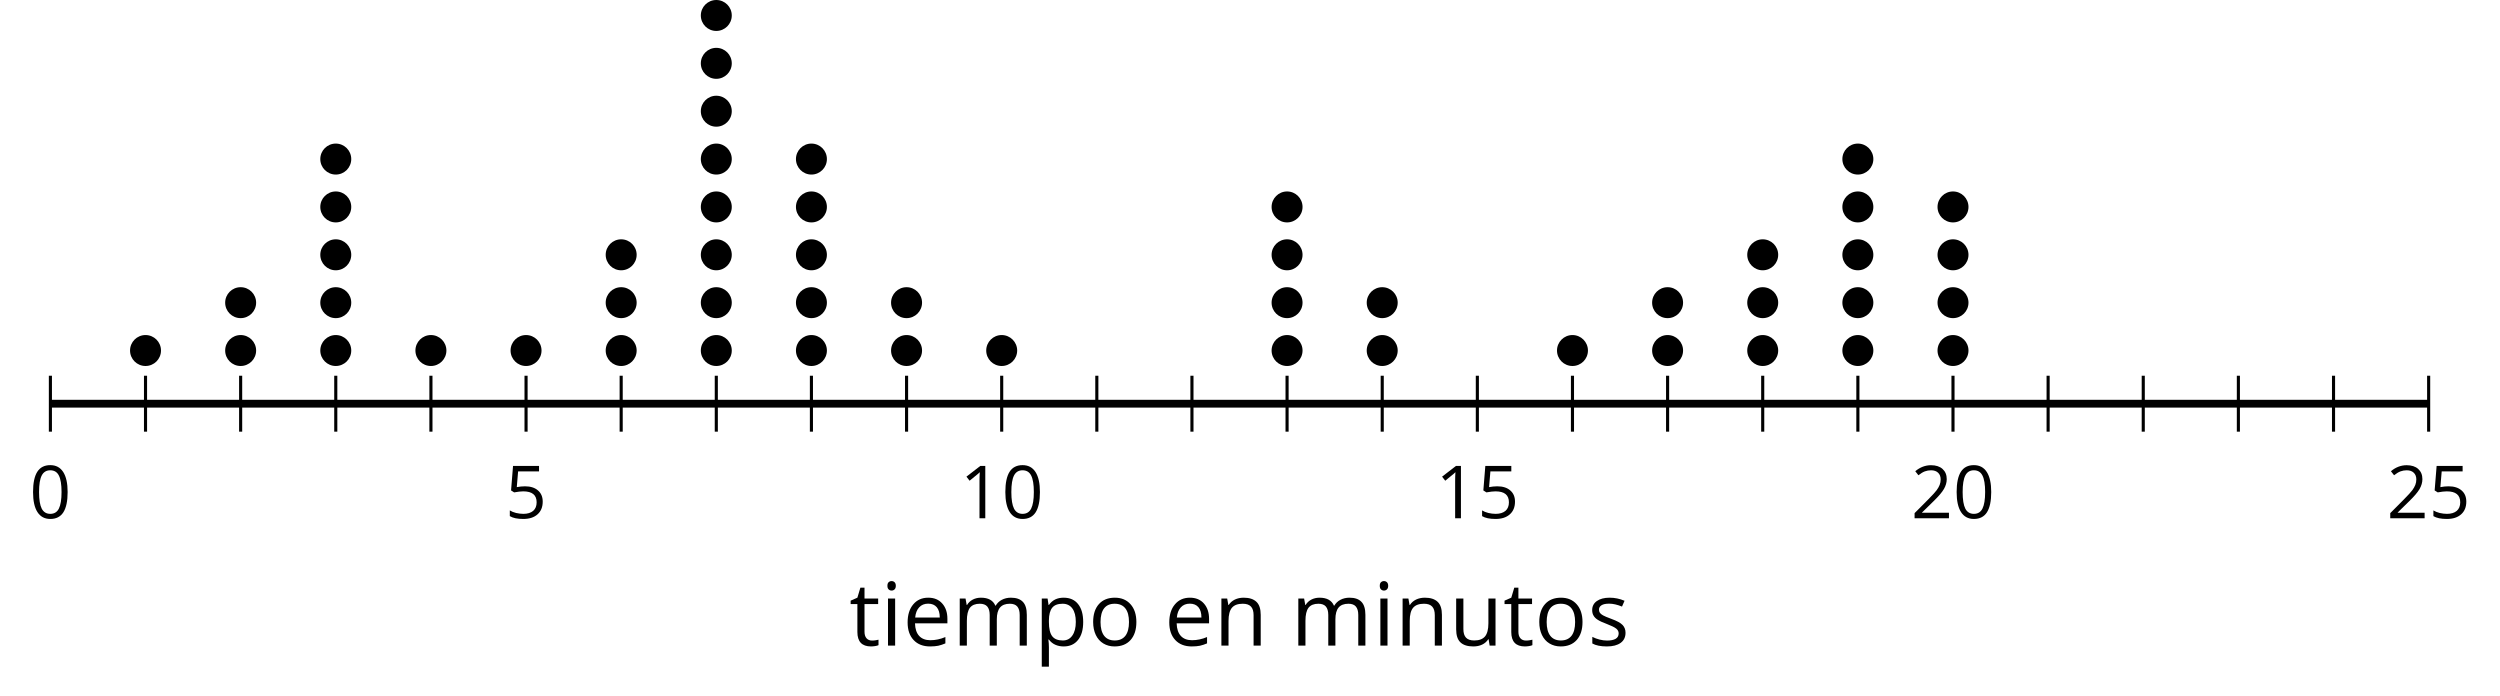
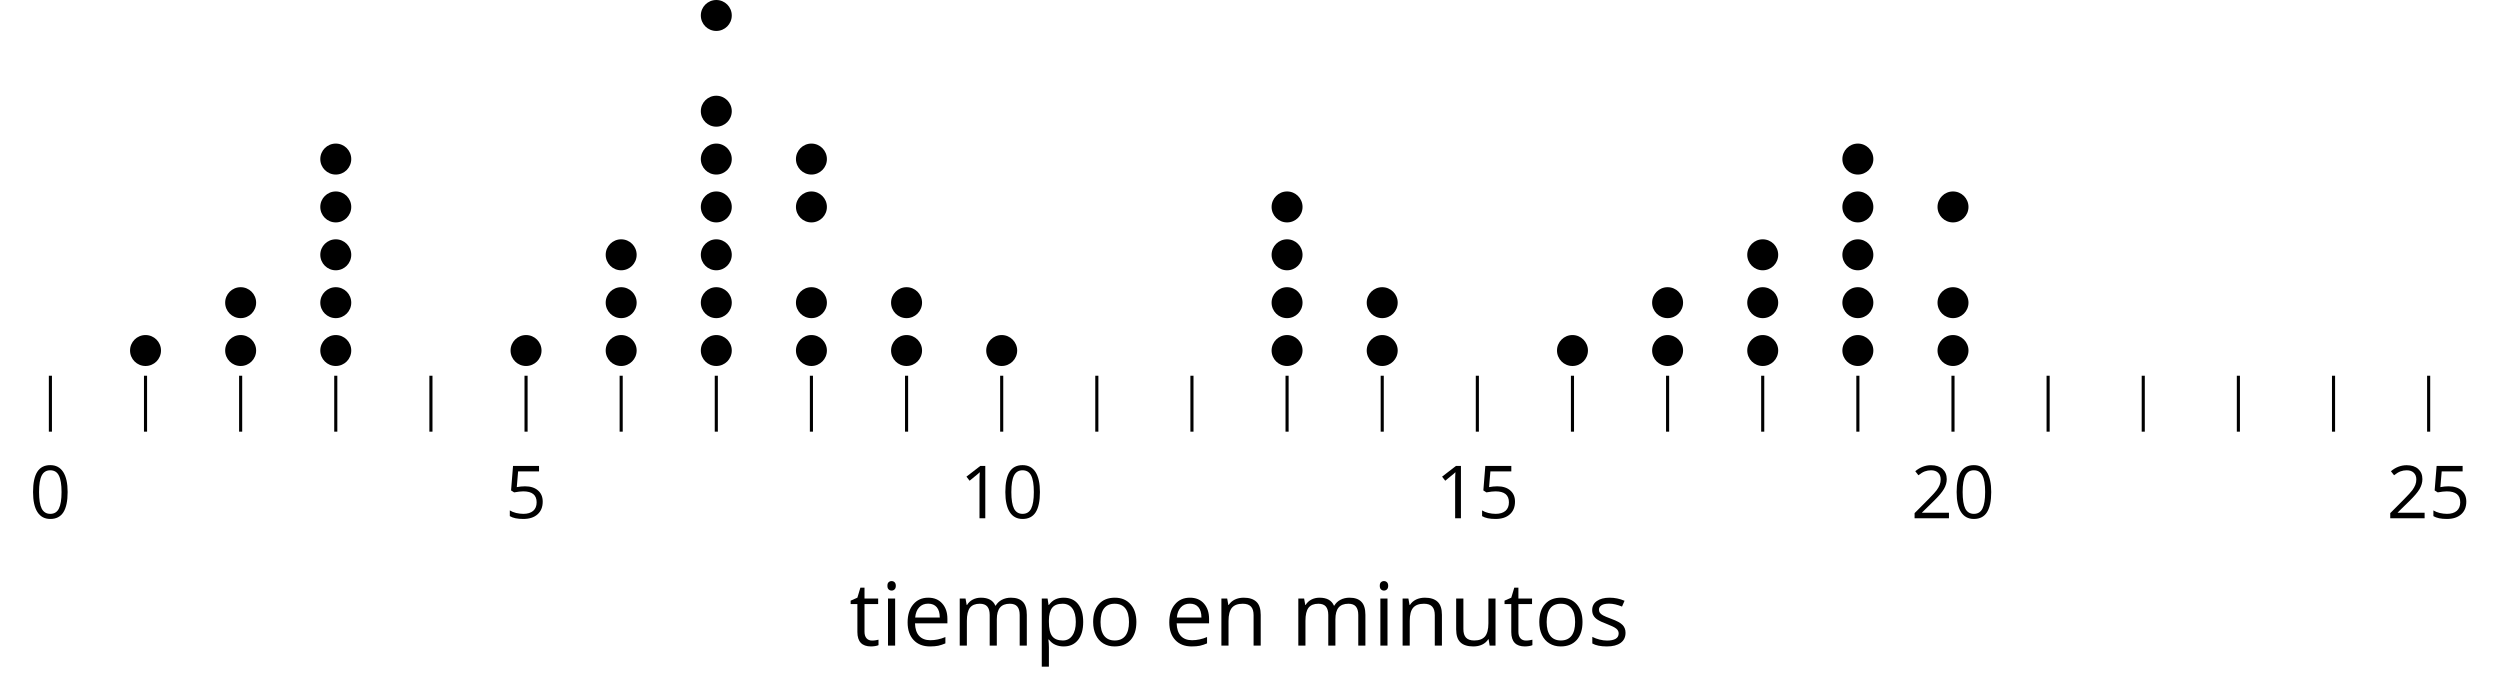
<svg xmlns="http://www.w3.org/2000/svg" xmlns:xlink="http://www.w3.org/1999/xlink" height="89.645pt" version="1.1" viewBox="-72 -72 321.845 89.645" width="321.845pt">
  <defs>
    <path d="M4.922 -3.375C4.922 -4.498 4.733 -5.355 4.355 -5.948C3.973 -6.542 3.421 -6.837 2.689 -6.837C1.938 -6.837 1.381 -6.552 1.018 -5.985S0.47 -4.549 0.47 -3.375C0.47 -2.238 0.658 -1.377 1.036 -0.792C1.413 -0.203 1.966 0.092 2.689 0.092C3.444 0.092 4.006 -0.193 4.374 -0.769C4.738 -1.344 4.922 -2.21 4.922 -3.375ZM1.243 -3.375C1.243 -4.355 1.358 -5.064 1.588 -5.506C1.819 -5.953 2.187 -6.174 2.689 -6.174C3.2 -6.174 3.568 -5.948 3.794 -5.497C4.024 -5.051 4.139 -4.342 4.139 -3.375S4.024 -1.699 3.794 -1.243C3.568 -0.792 3.2 -0.566 2.689 -0.566C2.187 -0.566 1.819 -0.792 1.588 -1.234C1.358 -1.685 1.243 -2.394 1.243 -3.375Z" id="g1-16" />
    <path d="M3.292 0V-6.731H2.647L0.866 -5.355L1.271 -4.83C1.92 -5.359 2.288 -5.658 2.366 -5.727S2.518 -5.866 2.583 -5.93C2.56 -5.576 2.546 -5.198 2.546 -4.797V0H3.292Z" id="g1-17" />
    <path d="M4.885 0V-0.709H1.423V-0.746L2.896 -2.187C3.554 -2.827 4.001 -3.352 4.24 -3.771S4.599 -4.609 4.599 -5.037C4.599 -5.585 4.42 -6.018 4.061 -6.344C3.702 -6.667 3.204 -6.828 2.574 -6.828C1.842 -6.828 1.169 -6.57 0.548 -6.054L0.953 -5.534C1.262 -5.778 1.538 -5.944 1.786 -6.036C2.04 -6.128 2.302 -6.174 2.583 -6.174C2.97 -6.174 3.273 -6.068 3.49 -5.856C3.706 -5.649 3.817 -5.364 3.817 -5.005C3.817 -4.751 3.775 -4.512 3.688 -4.291S3.471 -3.844 3.301 -3.61S2.772 -2.988 2.233 -2.44L0.46 -0.658V0H4.885Z" id="g1-18" />
    <path d="M2.564 -4.111C2.215 -4.111 1.865 -4.075 1.51 -4.006L1.68 -6.027H4.374V-6.731H1.027L0.773 -3.582L1.169 -3.329C1.657 -3.416 2.049 -3.462 2.339 -3.462C3.49 -3.462 4.065 -2.993 4.065 -2.053C4.065 -1.57 3.913 -1.202 3.619 -0.948C3.315 -0.695 2.896 -0.566 2.357 -0.566C2.049 -0.566 1.731 -0.608 1.413 -0.681C1.096 -0.764 0.829 -0.87 0.612 -1.008V-0.272C1.013 -0.028 1.588 0.092 2.348 0.092C3.126 0.092 3.739 -0.106 4.18 -0.502C4.627 -0.898 4.848 -1.446 4.848 -2.141C4.848 -2.753 4.646 -3.232 4.236 -3.582C3.831 -3.936 3.273 -4.111 2.564 -4.111Z" id="g1-21" />
    <path d="M2.942 0.092C3.283 0.092 3.573 0.064 3.812 0.018C4.056 -0.037 4.309 -0.12 4.581 -0.235V-0.916C4.052 -0.691 3.513 -0.576 2.97 -0.576C2.454 -0.576 2.053 -0.727 1.768 -1.036C1.487 -1.344 1.335 -1.791 1.321 -2.385H4.797V-2.868C4.797 -3.55 4.613 -4.098 4.245 -4.512C3.877 -4.931 3.375 -5.138 2.744 -5.138C2.067 -5.138 1.533 -4.899 1.133 -4.42C0.727 -3.941 0.529 -3.297 0.529 -2.482C0.529 -1.676 0.746 -1.045 1.179 -0.589C1.607 -0.134 2.196 0.092 2.942 0.092ZM2.735 -4.498C3.135 -4.498 3.439 -4.369 3.656 -4.116C3.872 -3.858 3.978 -3.49 3.978 -3.006H1.34C1.381 -3.471 1.524 -3.84 1.768 -4.102C2.007 -4.365 2.33 -4.498 2.735 -4.498Z" id="g1-69" />
    <path d="M1.575 0V-5.046H0.81V0H1.575ZM0.746 -6.413C0.746 -6.243 0.787 -6.114 0.875 -6.031C0.962 -5.944 1.068 -5.902 1.197 -5.902C1.321 -5.902 1.427 -5.944 1.515 -6.031C1.602 -6.114 1.648 -6.243 1.648 -6.413S1.602 -6.713 1.515 -6.796S1.321 -6.92 1.197 -6.92C1.068 -6.92 0.962 -6.878 0.875 -6.796C0.787 -6.717 0.746 -6.588 0.746 -6.413Z" id="g1-73" />
    <path d="M7.242 0H8.006V-3.292C8.006 -3.936 7.864 -4.406 7.578 -4.696C7.297 -4.991 6.869 -5.138 6.298 -5.138C5.935 -5.138 5.608 -5.06 5.322 -4.908S4.82 -4.544 4.669 -4.282H4.632C4.388 -4.853 3.872 -5.138 3.085 -5.138C2.758 -5.138 2.468 -5.069 2.201 -4.931C1.943 -4.793 1.736 -4.599 1.593 -4.355H1.556L1.432 -5.046H0.81V0H1.575V-2.647C1.575 -3.301 1.685 -3.771 1.906 -4.061C2.132 -4.346 2.482 -4.489 2.96 -4.489C3.324 -4.489 3.596 -4.388 3.766 -4.19C3.936 -3.987 4.024 -3.683 4.024 -3.283V0H4.788V-2.818C4.788 -3.384 4.903 -3.808 5.129 -4.079S5.709 -4.489 6.183 -4.489C6.547 -4.489 6.814 -4.388 6.984 -4.19C7.155 -3.987 7.242 -3.683 7.242 -3.283V0Z" id="g1-77" />
    <path d="M4.263 0H5.028V-3.292C5.028 -3.936 4.876 -4.406 4.567 -4.696C4.259 -4.991 3.803 -5.138 3.195 -5.138C2.85 -5.138 2.532 -5.069 2.251 -4.936C1.971 -4.797 1.75 -4.604 1.593 -4.355H1.556L1.432 -5.046H0.81V0H1.575V-2.647C1.575 -3.306 1.699 -3.775 1.943 -4.061S2.574 -4.489 3.103 -4.489C3.504 -4.489 3.794 -4.388 3.983 -4.185S4.263 -3.674 4.263 -3.264V0Z" id="g1-78" />
    <path d="M5.166 -2.528C5.166 -3.329 4.959 -3.964 4.54 -4.434C4.125 -4.903 3.564 -5.138 2.859 -5.138C2.127 -5.138 1.556 -4.908 1.146 -4.448C0.737 -3.992 0.529 -3.352 0.529 -2.528C0.529 -1.998 0.626 -1.533 0.815 -1.137S1.275 -0.437 1.625 -0.226S2.376 0.092 2.827 0.092C3.559 0.092 4.13 -0.138 4.544 -0.599C4.959 -1.064 5.166 -1.704 5.166 -2.528ZM1.321 -2.528C1.321 -3.177 1.45 -3.669 1.704 -3.996S2.334 -4.489 2.836 -4.489C3.343 -4.489 3.725 -4.323 3.987 -3.987C4.245 -3.656 4.374 -3.168 4.374 -2.528C4.374 -1.878 4.245 -1.39 3.987 -1.05C3.725 -0.718 3.347 -0.548 2.845 -0.548S1.966 -0.718 1.708 -1.054S1.321 -1.883 1.321 -2.528Z" id="g1-79" />
    <path d="M3.158 0.092C3.817 0.092 4.328 -0.138 4.696 -0.599C5.069 -1.054 5.253 -1.699 5.253 -2.528C5.253 -3.352 5.074 -3.996 4.705 -4.452C4.346 -4.908 3.826 -5.138 3.158 -5.138C2.822 -5.138 2.523 -5.078 2.261 -4.954S1.773 -4.632 1.575 -4.355H1.538L1.432 -5.046H0.81V2.265H1.575V0.189C1.575 -0.074 1.556 -0.355 1.519 -0.649H1.575C1.759 -0.396 1.989 -0.212 2.256 -0.092C2.532 0.032 2.832 0.092 3.158 0.092ZM3.048 -4.489C3.494 -4.489 3.844 -4.319 4.088 -3.987C4.337 -3.646 4.461 -3.168 4.461 -2.537C4.461 -1.915 4.337 -1.432 4.088 -1.077C3.844 -0.723 3.504 -0.548 3.066 -0.548C2.546 -0.548 2.164 -0.7 1.929 -1.004C1.694 -1.312 1.575 -1.819 1.575 -2.528V-2.698C1.579 -3.32 1.699 -3.775 1.929 -4.061S2.532 -4.489 3.048 -4.489Z" id="g1-80" />
    <path d="M4.065 -1.377C4.065 -1.713 3.959 -1.989 3.748 -2.21C3.541 -2.431 3.135 -2.652 2.537 -2.868C2.099 -3.029 1.805 -3.154 1.653 -3.241S1.39 -3.416 1.317 -3.513C1.252 -3.61 1.215 -3.725 1.215 -3.858C1.215 -4.056 1.308 -4.213 1.492 -4.328S1.948 -4.498 2.311 -4.498C2.721 -4.498 3.181 -4.392 3.688 -4.185L3.959 -4.807C3.439 -5.028 2.91 -5.138 2.366 -5.138C1.782 -5.138 1.326 -5.018 0.99 -4.779C0.654 -4.544 0.488 -4.217 0.488 -3.808C0.488 -3.577 0.534 -3.379 0.635 -3.214C0.727 -3.048 0.875 -2.901 1.077 -2.772C1.271 -2.638 1.607 -2.486 2.076 -2.311C2.569 -2.122 2.901 -1.957 3.076 -1.814C3.241 -1.676 3.329 -1.51 3.329 -1.312C3.329 -1.05 3.223 -0.856 3.006 -0.727C2.79 -0.603 2.486 -0.539 2.086 -0.539C1.828 -0.539 1.561 -0.576 1.28 -0.645C1.004 -0.714 0.746 -0.81 0.502 -0.935V-0.226C0.875 -0.014 1.4 0.092 2.067 0.092C2.698 0.092 3.191 -0.037 3.541 -0.29S4.065 -0.907 4.065 -1.377Z" id="g1-83" />
    <path d="M2.44 -0.539C2.187 -0.539 1.989 -0.622 1.846 -0.783S1.63 -1.179 1.63 -1.483V-4.452H3.094V-5.046H1.63V-6.215H1.188L0.866 -5.138L0.143 -4.82V-4.452H0.866V-1.45C0.866 -0.424 1.354 0.092 2.33 0.092C2.459 0.092 2.606 0.078 2.762 0.055C2.928 0.028 3.048 -0.005 3.131 -0.046V-0.631C3.057 -0.608 2.956 -0.589 2.832 -0.571C2.707 -0.548 2.574 -0.539 2.44 -0.539Z" id="g1-84" />
    <path d="M1.529 -5.046H0.755V-1.745C0.755 -1.105 0.907 -0.635 1.215 -0.345C1.519 -0.055 1.98 0.092 2.592 0.092C2.947 0.092 3.264 0.028 3.545 -0.106C3.821 -0.239 4.038 -0.428 4.194 -0.677H4.236L4.346 0H4.977V-5.046H4.213V-2.394C4.213 -1.74 4.088 -1.271 3.849 -0.981C3.6 -0.691 3.218 -0.548 2.689 -0.548C2.288 -0.548 1.998 -0.649 1.809 -0.852S1.529 -1.363 1.529 -1.773V-5.046Z" id="g1-85" />
    <use id="g6-69" transform="scale(1.2)" xlink:href="#g1-69" />
    <use id="g6-73" transform="scale(1.2)" xlink:href="#g1-73" />
    <use id="g6-77" transform="scale(1.2)" xlink:href="#g1-77" />
    <use id="g6-78" transform="scale(1.2)" xlink:href="#g1-78" />
    <use id="g6-79" transform="scale(1.2)" xlink:href="#g1-79" />
    <use id="g6-80" transform="scale(1.2)" xlink:href="#g1-80" />
    <use id="g6-83" transform="scale(1.2)" xlink:href="#g1-83" />
    <use id="g6-84" transform="scale(1.2)" xlink:href="#g1-84" />
    <use id="g6-85" transform="scale(1.2)" xlink:href="#g1-85" />
  </defs>
  <g id="page1">
    <path d="M-53.266 -16.426V-23.629M-41.02 -16.426V-23.629M-28.773 -16.426V-23.629M-16.523 -16.426V-23.629M7.969 -16.426V-23.629M20.215 -16.426V-23.629M32.461 -16.426V-23.629M44.71 -16.426V-23.629M69.203 -16.426V-23.629M81.449 -16.426V-23.629M93.695 -16.426V-23.629M105.945 -16.426V-23.629M130.437 -16.426V-23.629M142.683 -16.426V-23.629M154.929 -16.426V-23.629M167.179 -16.426V-23.629M191.671 -16.426V-23.629M203.918 -16.426V-23.629M216.164 -16.426V-23.629M228.414 -16.426V-23.629" fill="none" stroke="#000000" stroke-linejoin="bevel" stroke-miterlimit="10.037" stroke-width="0.4" />
    <path d="M-65.512 -16.426V-23.629M-4.277 -16.426V-23.629M56.957 -16.426V-23.629M118.191 -16.426V-23.629M179.425 -16.426V-23.629M240.66 -16.426V-23.629" fill="none" stroke="#000000" stroke-linejoin="bevel" stroke-miterlimit="10.037" stroke-width="0.4" />
-     <path d="M-65.512 -20.027H240.66" fill="none" stroke="#000000" stroke-linejoin="bevel" stroke-miterlimit="10.037" stroke-width="1" />
    <g transform="matrix(1 0 0 1 -9.19 52.418)">
      <use x="-59.025" xlink:href="#g1-16" y="-57.7" />
    </g>
    <g transform="matrix(1 0 0 1 52.045 52.418)">
      <use x="-59.025" xlink:href="#g1-21" y="-57.7" />
    </g>
    <g transform="matrix(1 0 0 1 110.577 52.418)">
      <use x="-59.025" xlink:href="#g1-17" y="-57.7" />
      <use x="-53.621" xlink:href="#g1-16" y="-57.7" />
    </g>
    <g transform="matrix(1 0 0 1 171.811 52.418)">
      <use x="-59.025" xlink:href="#g1-17" y="-57.7" />
      <use x="-53.621" xlink:href="#g1-21" y="-57.7" />
    </g>
    <g transform="matrix(1 0 0 1 233.045 52.418)">
      <use x="-59.025" xlink:href="#g1-18" y="-57.7" />
      <use x="-53.621" xlink:href="#g1-16" y="-57.7" />
    </g>
    <g transform="matrix(1 0 0 1 294.28 52.418)">
      <use x="-59.025" xlink:href="#g1-18" y="-57.7" />
      <use x="-53.621" xlink:href="#g1-21" y="-57.7" />
    </g>
    <path d="M-51.273 -26.875C-51.273 -27.973 -52.164 -28.867 -53.266 -28.867C-54.367 -28.867 -55.258 -27.973 -55.258 -26.875C-55.258 -25.773 -54.367 -24.883 -53.266 -24.883C-52.164 -24.883 -51.273 -25.773 -51.273 -26.875Z" />
    <path d="M-39.027 -26.875C-39.027 -27.973 -39.918 -28.867 -41.02 -28.867C-42.121 -28.867 -43.012 -27.973 -43.012 -26.875C-43.012 -25.773 -42.121 -24.883 -41.02 -24.883C-39.918 -24.883 -39.027 -25.773 -39.027 -26.875Z" />
    <path d="M-39.027 -33.035C-39.027 -34.137 -39.918 -35.027 -41.02 -35.027C-42.121 -35.027 -43.012 -34.137 -43.012 -33.035C-43.012 -31.934 -42.121 -31.043 -41.02 -31.043C-39.918 -31.043 -39.027 -31.934 -39.027 -33.035Z" />
    <path d="M-26.781 -26.875C-26.781 -27.973 -27.672 -28.867 -28.773 -28.867C-29.871 -28.867 -30.766 -27.973 -30.766 -26.875C-30.766 -25.773 -29.871 -24.883 -28.773 -24.883C-27.672 -24.883 -26.781 -25.773 -26.781 -26.875Z" />
    <path d="M-26.781 -33.035C-26.781 -34.137 -27.672 -35.027 -28.773 -35.027C-29.871 -35.027 -30.766 -34.137 -30.766 -33.035C-30.766 -31.934 -29.871 -31.043 -28.773 -31.043C-27.672 -31.043 -26.781 -31.934 -26.781 -33.035Z" />
    <path d="M-26.781 -39.199C-26.781 -40.297 -27.672 -41.191 -28.773 -41.191C-29.871 -41.191 -30.766 -40.297 -30.766 -39.199C-30.766 -38.098 -29.871 -37.203 -28.773 -37.203C-27.672 -37.203 -26.781 -38.098 -26.781 -39.199Z" />
    <path d="M-26.781 -45.359C-26.781 -46.461 -27.672 -47.352 -28.773 -47.352C-29.871 -47.352 -30.766 -46.461 -30.766 -45.359C-30.766 -44.258 -29.871 -43.367 -28.773 -43.367C-27.672 -43.367 -26.781 -44.258 -26.781 -45.359Z" />
    <path d="M-26.781 -51.523C-26.781 -52.621 -27.672 -53.516 -28.773 -53.516C-29.871 -53.516 -30.766 -52.621 -30.766 -51.523C-30.766 -50.422 -29.871 -49.527 -28.773 -49.527C-27.672 -49.527 -26.781 -50.422 -26.781 -51.523Z" />
-     <path d="M-14.531 -26.875C-14.531 -27.973 -15.426 -28.867 -16.523 -28.867C-17.625 -28.867 -18.52 -27.973 -18.52 -26.875C-18.52 -25.773 -17.625 -24.883 -16.523 -24.883C-15.426 -24.883 -14.531 -25.773 -14.531 -26.875Z" />
    <path d="M-2.285 -26.875C-2.285 -27.973 -3.18 -28.867 -4.277 -28.867C-5.379 -28.867 -6.27 -27.973 -6.27 -26.875C-6.27 -25.773 -5.379 -24.883 -4.277 -24.883C-3.18 -24.883 -2.285 -25.773 -2.285 -26.875Z" />
    <path d="M9.961 -26.875C9.961 -27.973 9.07 -28.867 7.969 -28.867C6.867 -28.867 5.976 -27.973 5.976 -26.875C5.976 -25.773 6.867 -24.883 7.969 -24.883C9.07 -24.883 9.961 -25.773 9.961 -26.875Z" />
    <path d="M9.961 -33.035C9.961 -34.137 9.07 -35.027 7.969 -35.027C6.867 -35.027 5.976 -34.137 5.976 -33.035C5.976 -31.934 6.867 -31.043 7.969 -31.043C9.07 -31.043 9.961 -31.934 9.961 -33.035Z" />
    <path d="M9.961 -39.199C9.961 -40.297 9.07 -41.191 7.969 -41.191C6.867 -41.191 5.976 -40.297 5.976 -39.199C5.976 -38.098 6.867 -37.203 7.969 -37.203C9.07 -37.203 9.961 -38.098 9.961 -39.199Z" />
    <path d="M22.207 -26.875C22.207 -27.973 21.316 -28.867 20.215 -28.867C19.113 -28.867 18.223 -27.973 18.223 -26.875C18.223 -25.773 19.113 -24.883 20.215 -24.883C21.316 -24.883 22.207 -25.773 22.207 -26.875Z" />
    <path d="M22.207 -33.035C22.207 -34.137 21.316 -35.027 20.215 -35.027C19.113 -35.027 18.223 -34.137 18.223 -33.035C18.223 -31.934 19.113 -31.043 20.215 -31.043C21.316 -31.043 22.207 -31.934 22.207 -33.035Z" />
    <path d="M22.207 -39.199C22.207 -40.297 21.316 -41.191 20.215 -41.191C19.113 -41.191 18.223 -40.297 18.223 -39.199C18.223 -38.098 19.113 -37.203 20.215 -37.203C21.316 -37.203 22.207 -38.098 22.207 -39.199Z" />
    <path d="M22.207 -45.359C22.207 -46.461 21.316 -47.352 20.215 -47.352C19.113 -47.352 18.223 -46.461 18.223 -45.359C18.223 -44.258 19.113 -43.367 20.215 -43.367C21.316 -43.367 22.207 -44.258 22.207 -45.359Z" />
    <path d="M22.207 -51.523C22.207 -52.621 21.316 -53.516 20.215 -53.516C19.113 -53.516 18.223 -52.621 18.223 -51.523C18.223 -50.422 19.113 -49.527 20.215 -49.527C21.316 -49.527 22.207 -50.422 22.207 -51.523Z" />
    <path d="M22.207 -57.684C22.207 -58.785 21.316 -59.676 20.215 -59.676C19.113 -59.676 18.223 -58.785 18.223 -57.684C18.223 -56.582 19.113 -55.691 20.215 -55.691C21.316 -55.691 22.207 -56.582 22.207 -57.684Z" />
-     <path d="M22.207 -63.844C22.207 -64.945 21.316 -65.84 20.215 -65.84C19.113 -65.84 18.223 -64.945 18.223 -63.844C18.223 -62.746 19.113 -61.852 20.215 -61.852C21.316 -61.852 22.207 -62.746 22.207 -63.844Z" />
    <path d="M22.207 -70.008C22.207 -71.109 21.316 -72 20.215 -72C19.113 -72 18.223 -71.109 18.223 -70.008C18.223 -68.906 19.113 -68.016 20.215 -68.016C21.316 -68.016 22.207 -68.906 22.207 -70.008Z" />
    <path d="M34.453 -26.875C34.453 -27.973 33.562 -28.867 32.461 -28.867C31.363 -28.867 30.469 -27.973 30.469 -26.875C30.469 -25.773 31.363 -24.883 32.461 -24.883C33.562 -24.883 34.453 -25.773 34.453 -26.875Z" />
    <path d="M34.453 -33.035C34.453 -34.137 33.562 -35.027 32.461 -35.027C31.363 -35.027 30.469 -34.137 30.469 -33.035C30.469 -31.934 31.363 -31.043 32.461 -31.043C33.562 -31.043 34.453 -31.934 34.453 -33.035Z" />
-     <path d="M34.453 -39.199C34.453 -40.297 33.562 -41.191 32.461 -41.191C31.363 -41.191 30.469 -40.297 30.469 -39.199C30.469 -38.098 31.363 -37.203 32.461 -37.203C33.562 -37.203 34.453 -38.098 34.453 -39.199Z" />
    <path d="M34.453 -45.359C34.453 -46.461 33.562 -47.352 32.461 -47.352C31.363 -47.352 30.469 -46.461 30.469 -45.359C30.469 -44.258 31.363 -43.367 32.461 -43.367C33.562 -43.367 34.453 -44.258 34.453 -45.359Z" />
    <path d="M34.453 -51.523C34.453 -52.621 33.562 -53.516 32.461 -53.516C31.363 -53.516 30.469 -52.621 30.469 -51.523C30.469 -50.422 31.363 -49.527 32.461 -49.527C33.562 -49.527 34.453 -50.422 34.453 -51.523Z" />
    <path d="M46.703 -26.875C46.703 -27.973 45.808 -28.867 44.71 -28.867C43.609 -28.867 42.714 -27.973 42.714 -26.875C42.714 -25.773 43.609 -24.883 44.71 -24.883C45.808 -24.883 46.703 -25.773 46.703 -26.875Z" />
    <path d="M46.703 -33.035C46.703 -34.137 45.808 -35.027 44.71 -35.027C43.609 -35.027 42.714 -34.137 42.714 -33.035C42.714 -31.934 43.609 -31.043 44.71 -31.043C45.808 -31.043 46.703 -31.934 46.703 -33.035Z" />
    <path d="M58.949 -26.875C58.949 -27.973 58.054 -28.867 56.957 -28.867C55.855 -28.867 54.964 -27.973 54.964 -26.875C54.964 -25.773 55.855 -24.883 56.957 -24.883C58.054 -24.883 58.949 -25.773 58.949 -26.875Z" />
    <path d="M95.687 -26.875C95.687 -27.973 94.796 -28.867 93.695 -28.867C92.597 -28.867 91.703 -27.973 91.703 -26.875C91.703 -25.773 92.597 -24.883 93.695 -24.883C94.796 -24.883 95.687 -25.773 95.687 -26.875Z" />
    <path d="M95.687 -33.035C95.687 -34.137 94.796 -35.027 93.695 -35.027C92.597 -35.027 91.703 -34.137 91.703 -33.035C91.703 -31.934 92.597 -31.043 93.695 -31.043C94.796 -31.043 95.687 -31.934 95.687 -33.035Z" />
    <path d="M95.687 -39.199C95.687 -40.297 94.796 -41.191 93.695 -41.191C92.597 -41.191 91.703 -40.297 91.703 -39.199C91.703 -38.098 92.597 -37.203 93.695 -37.203C94.796 -37.203 95.687 -38.098 95.687 -39.199Z" />
    <path d="M95.687 -45.359C95.687 -46.461 94.796 -47.352 93.695 -47.352C92.597 -47.352 91.703 -46.461 91.703 -45.359C91.703 -44.258 92.597 -43.367 93.695 -43.367C94.796 -43.367 95.687 -44.258 95.687 -45.359Z" />
    <path d="M107.937 -26.875C107.937 -27.973 107.043 -28.867 105.945 -28.867C104.843 -28.867 103.949 -27.973 103.949 -26.875C103.949 -25.773 104.843 -24.883 105.945 -24.883C107.043 -24.883 107.937 -25.773 107.937 -26.875Z" />
    <path d="M107.937 -33.035C107.937 -34.137 107.043 -35.027 105.945 -35.027C104.843 -35.027 103.949 -34.137 103.949 -33.035C103.949 -31.934 104.843 -31.043 105.945 -31.043C107.043 -31.043 107.937 -31.934 107.937 -33.035Z" />
    <path d="M132.429 -26.875C132.429 -27.973 131.539 -28.867 130.437 -28.867C129.335 -28.867 128.445 -27.973 128.445 -26.875C128.445 -25.773 129.335 -24.883 130.437 -24.883C131.539 -24.883 132.429 -25.773 132.429 -26.875Z" />
    <path d="M144.675 -26.875C144.675 -27.973 143.785 -28.867 142.683 -28.867C141.582 -28.867 140.691 -27.973 140.691 -26.875C140.691 -25.773 141.582 -24.883 142.683 -24.883C143.785 -24.883 144.675 -25.773 144.675 -26.875Z" />
    <path d="M144.675 -33.035C144.675 -34.137 143.785 -35.027 142.683 -35.027C141.582 -35.027 140.691 -34.137 140.691 -33.035C140.691 -31.934 141.582 -31.043 142.683 -31.043C143.785 -31.043 144.675 -31.934 144.675 -33.035Z" />
    <path d="M156.921 -26.875C156.921 -27.973 156.031 -28.867 154.929 -28.867C153.832 -28.867 152.937 -27.973 152.937 -26.875C152.937 -25.773 153.832 -24.883 154.929 -24.883C156.031 -24.883 156.921 -25.773 156.921 -26.875Z" />
    <path d="M156.921 -33.035C156.921 -34.137 156.031 -35.027 154.929 -35.027C153.832 -35.027 152.937 -34.137 152.937 -33.035C152.937 -31.934 153.832 -31.043 154.929 -31.043C156.031 -31.043 156.921 -31.934 156.921 -33.035Z" />
    <path d="M156.921 -39.199C156.921 -40.297 156.031 -41.191 154.929 -41.191C153.832 -41.191 152.937 -40.297 152.937 -39.199C152.937 -38.098 153.832 -37.203 154.929 -37.203C156.031 -37.203 156.921 -38.098 156.921 -39.199Z" />
    <path d="M169.171 -26.875C169.171 -27.973 168.277 -28.867 167.179 -28.867C166.078 -28.867 165.183 -27.973 165.183 -26.875C165.183 -25.773 166.078 -24.883 167.179 -24.883C168.277 -24.883 169.171 -25.773 169.171 -26.875Z" />
    <path d="M169.171 -33.035C169.171 -34.137 168.277 -35.027 167.179 -35.027C166.078 -35.027 165.183 -34.137 165.183 -33.035C165.183 -31.934 166.078 -31.043 167.179 -31.043C168.277 -31.043 169.171 -31.934 169.171 -33.035Z" />
    <path d="M169.171 -39.199C169.171 -40.297 168.277 -41.191 167.179 -41.191C166.078 -41.191 165.183 -40.297 165.183 -39.199C165.183 -38.098 166.078 -37.203 167.179 -37.203C168.277 -37.203 169.171 -38.098 169.171 -39.199Z" />
    <path d="M169.171 -45.359C169.171 -46.461 168.277 -47.352 167.179 -47.352C166.078 -47.352 165.183 -46.461 165.183 -45.359C165.183 -44.258 166.078 -43.367 167.179 -43.367C168.277 -43.367 169.171 -44.258 169.171 -45.359Z" />
    <path d="M169.171 -51.523C169.171 -52.621 168.277 -53.516 167.179 -53.516C166.078 -53.516 165.183 -52.621 165.183 -51.523C165.183 -50.422 166.078 -49.527 167.179 -49.527C168.277 -49.527 169.171 -50.422 169.171 -51.523Z" />
    <path d="M181.418 -26.875C181.418 -27.973 180.523 -28.867 179.425 -28.867C178.324 -28.867 177.433 -27.973 177.433 -26.875C177.433 -25.773 178.324 -24.883 179.425 -24.883C180.523 -24.883 181.418 -25.773 181.418 -26.875Z" />
    <path d="M181.418 -33.035C181.418 -34.137 180.523 -35.027 179.425 -35.027C178.324 -35.027 177.433 -34.137 177.433 -33.035C177.433 -31.934 178.324 -31.043 179.425 -31.043C180.523 -31.043 181.418 -31.934 181.418 -33.035Z" />
-     <path d="M181.418 -39.199C181.418 -40.297 180.523 -41.191 179.425 -41.191C178.324 -41.191 177.433 -40.297 177.433 -39.199C177.433 -38.098 178.324 -37.203 179.425 -37.203C180.523 -37.203 181.418 -38.098 181.418 -39.199Z" />
    <path d="M181.418 -45.359C181.418 -46.461 180.523 -47.352 179.425 -47.352C178.324 -47.352 177.433 -46.461 177.433 -45.359C177.433 -44.258 178.324 -43.367 179.425 -43.367C180.523 -43.367 181.418 -44.258 181.418 -45.359Z" />
    <g transform="matrix(1 0 0 1 96.364 68.811)">
      <use x="-59.025" xlink:href="#g6-84" y="-57.7" />
      <use x="-55.016" xlink:href="#g6-73" y="-57.7" />
      <use x="-52.154" xlink:href="#g6-69" y="-57.7" />
      <use x="-45.782" xlink:href="#g6-77" y="-57.7" />
      <use x="-35.22" xlink:href="#g6-80" y="-57.7" />
      <use x="-28.269" xlink:href="#g6-79" y="-57.7" />
      <use x="-18.468" xlink:href="#g6-69" y="-57.7" />
      <use x="-12.096" xlink:href="#g6-78" y="-57.7" />
      <use x="-2.193" xlink:href="#g6-77" y="-57.7" />
      <use x="8.37" xlink:href="#g6-73" y="-57.7" />
      <use x="11.232" xlink:href="#g6-78" y="-57.7" />
      <use x="18.194" xlink:href="#g6-85" y="-57.7" />
      <use x="25.156" xlink:href="#g6-84" y="-57.7" />
      <use x="29.165" xlink:href="#g6-79" y="-57.7" />
      <use x="36.025" xlink:href="#g6-83" y="-57.7" />
    </g>
  </g>
</svg>